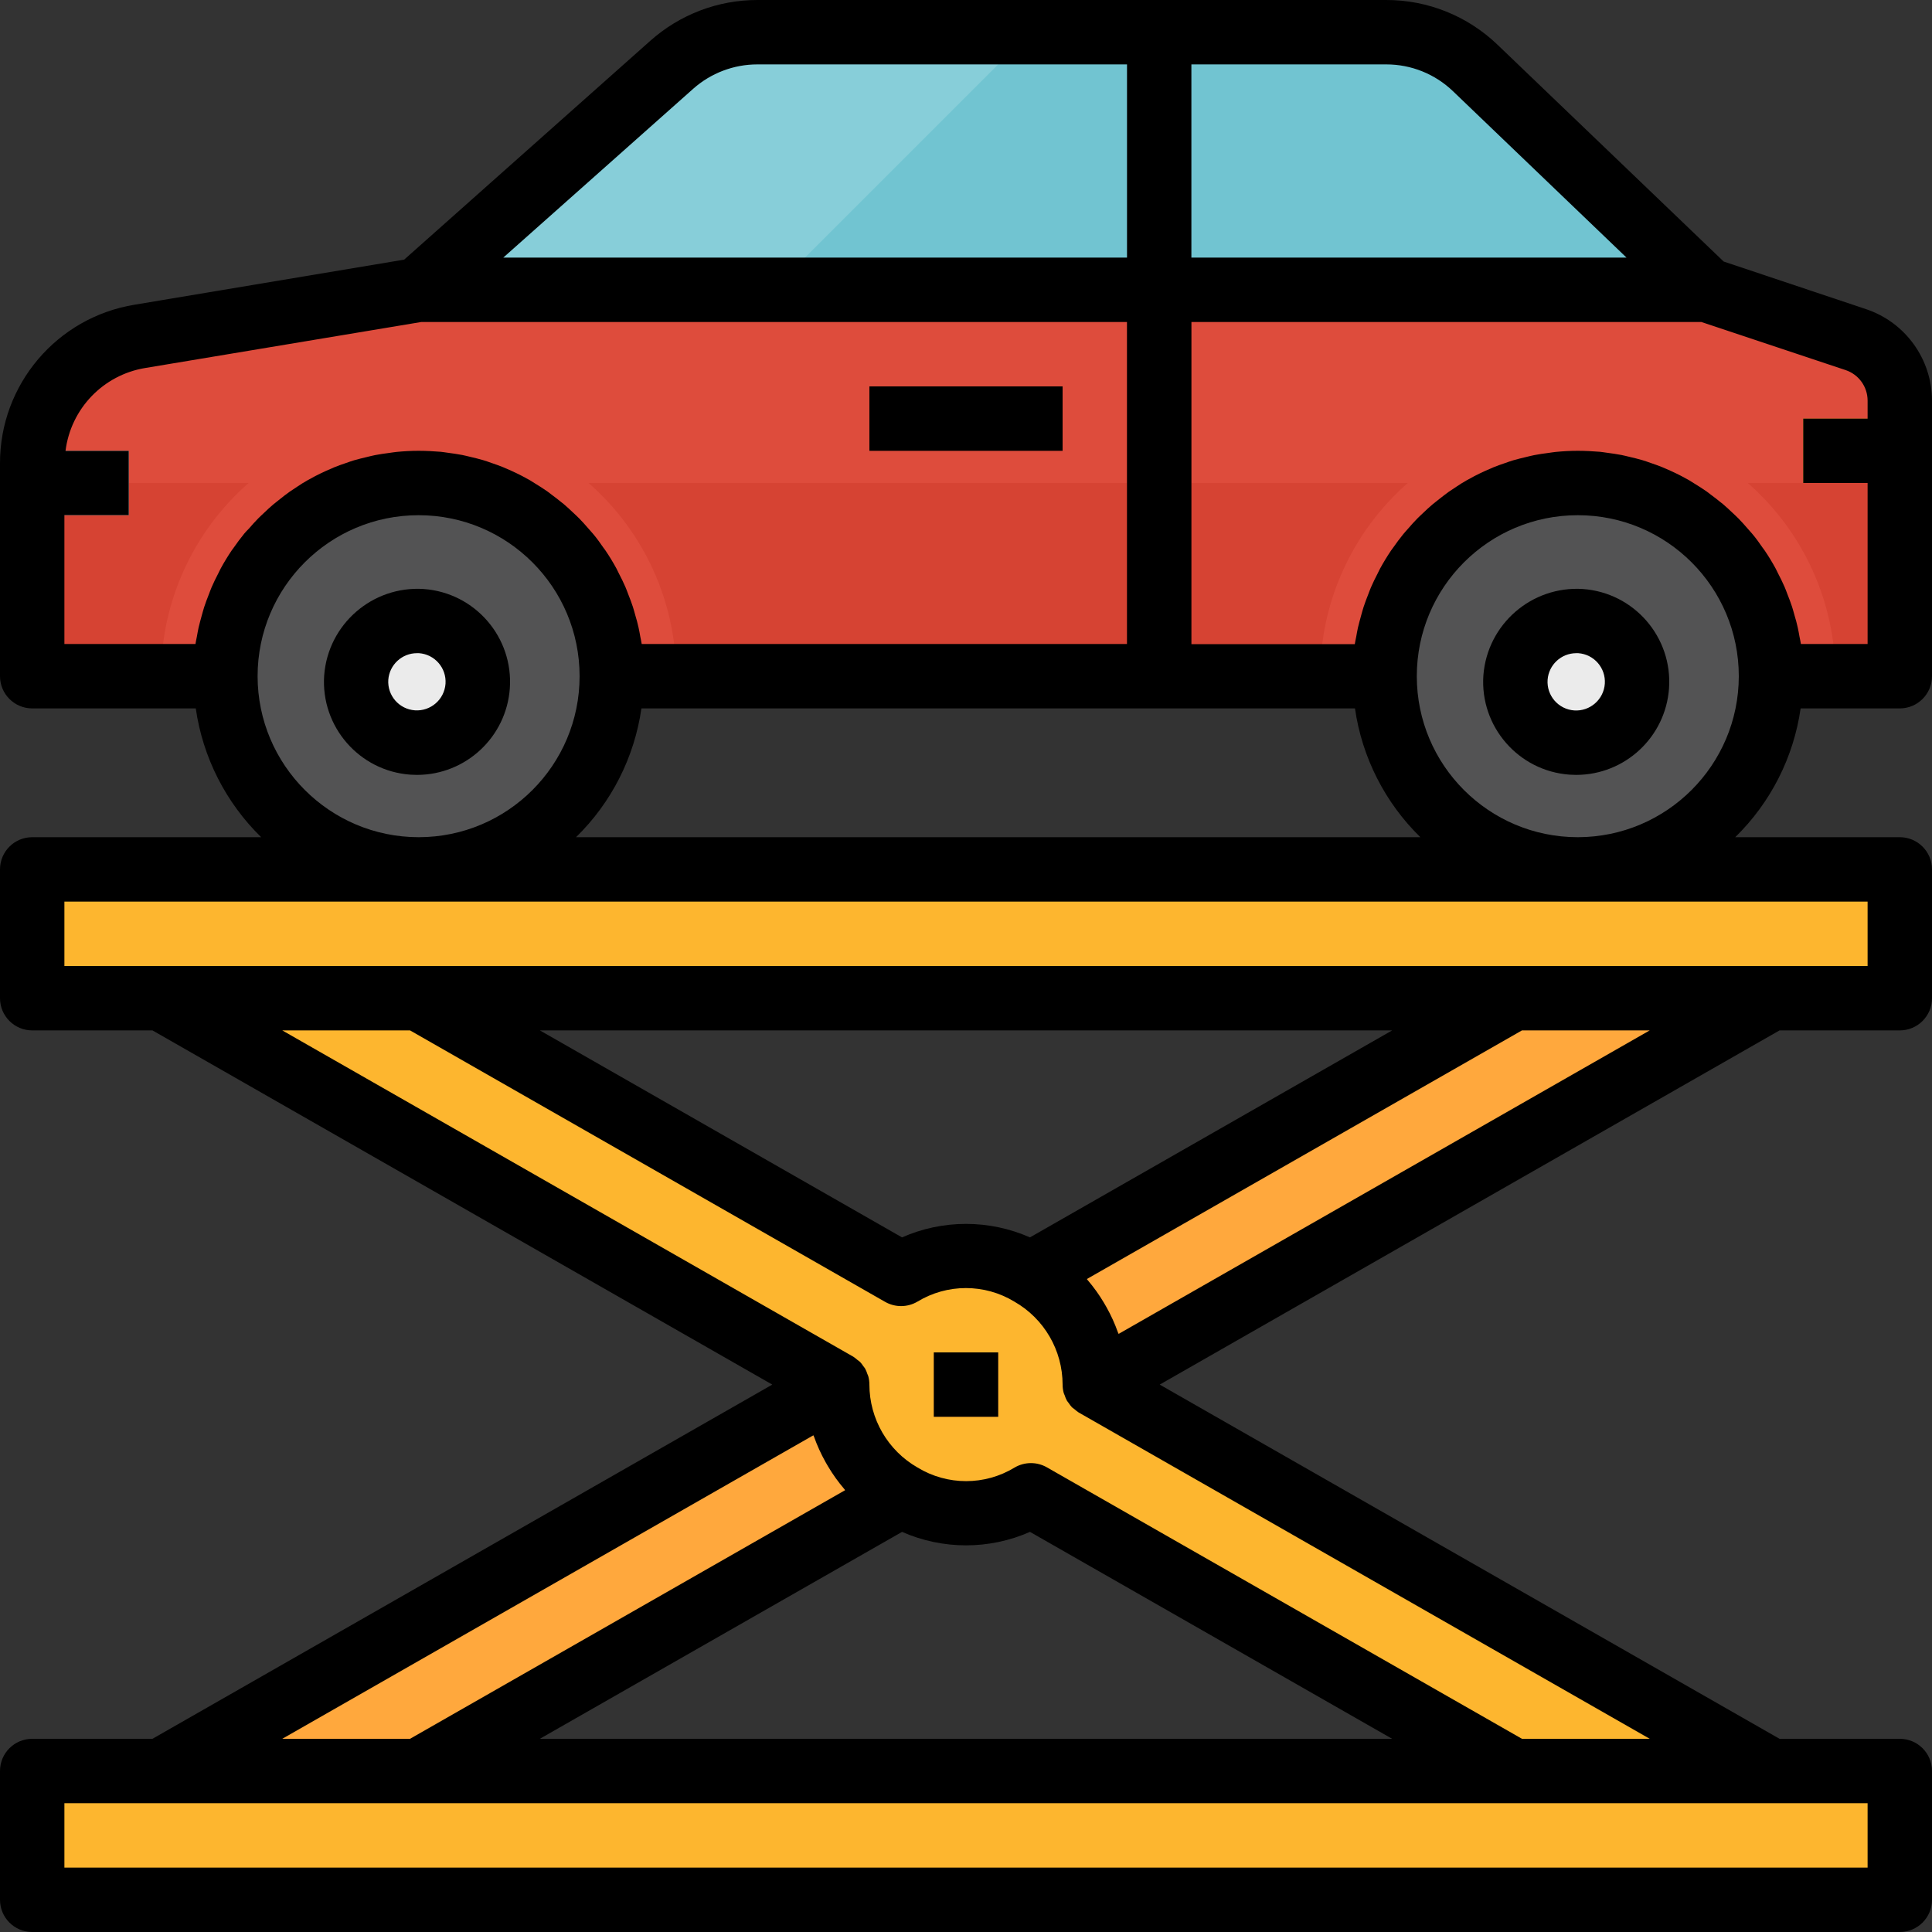
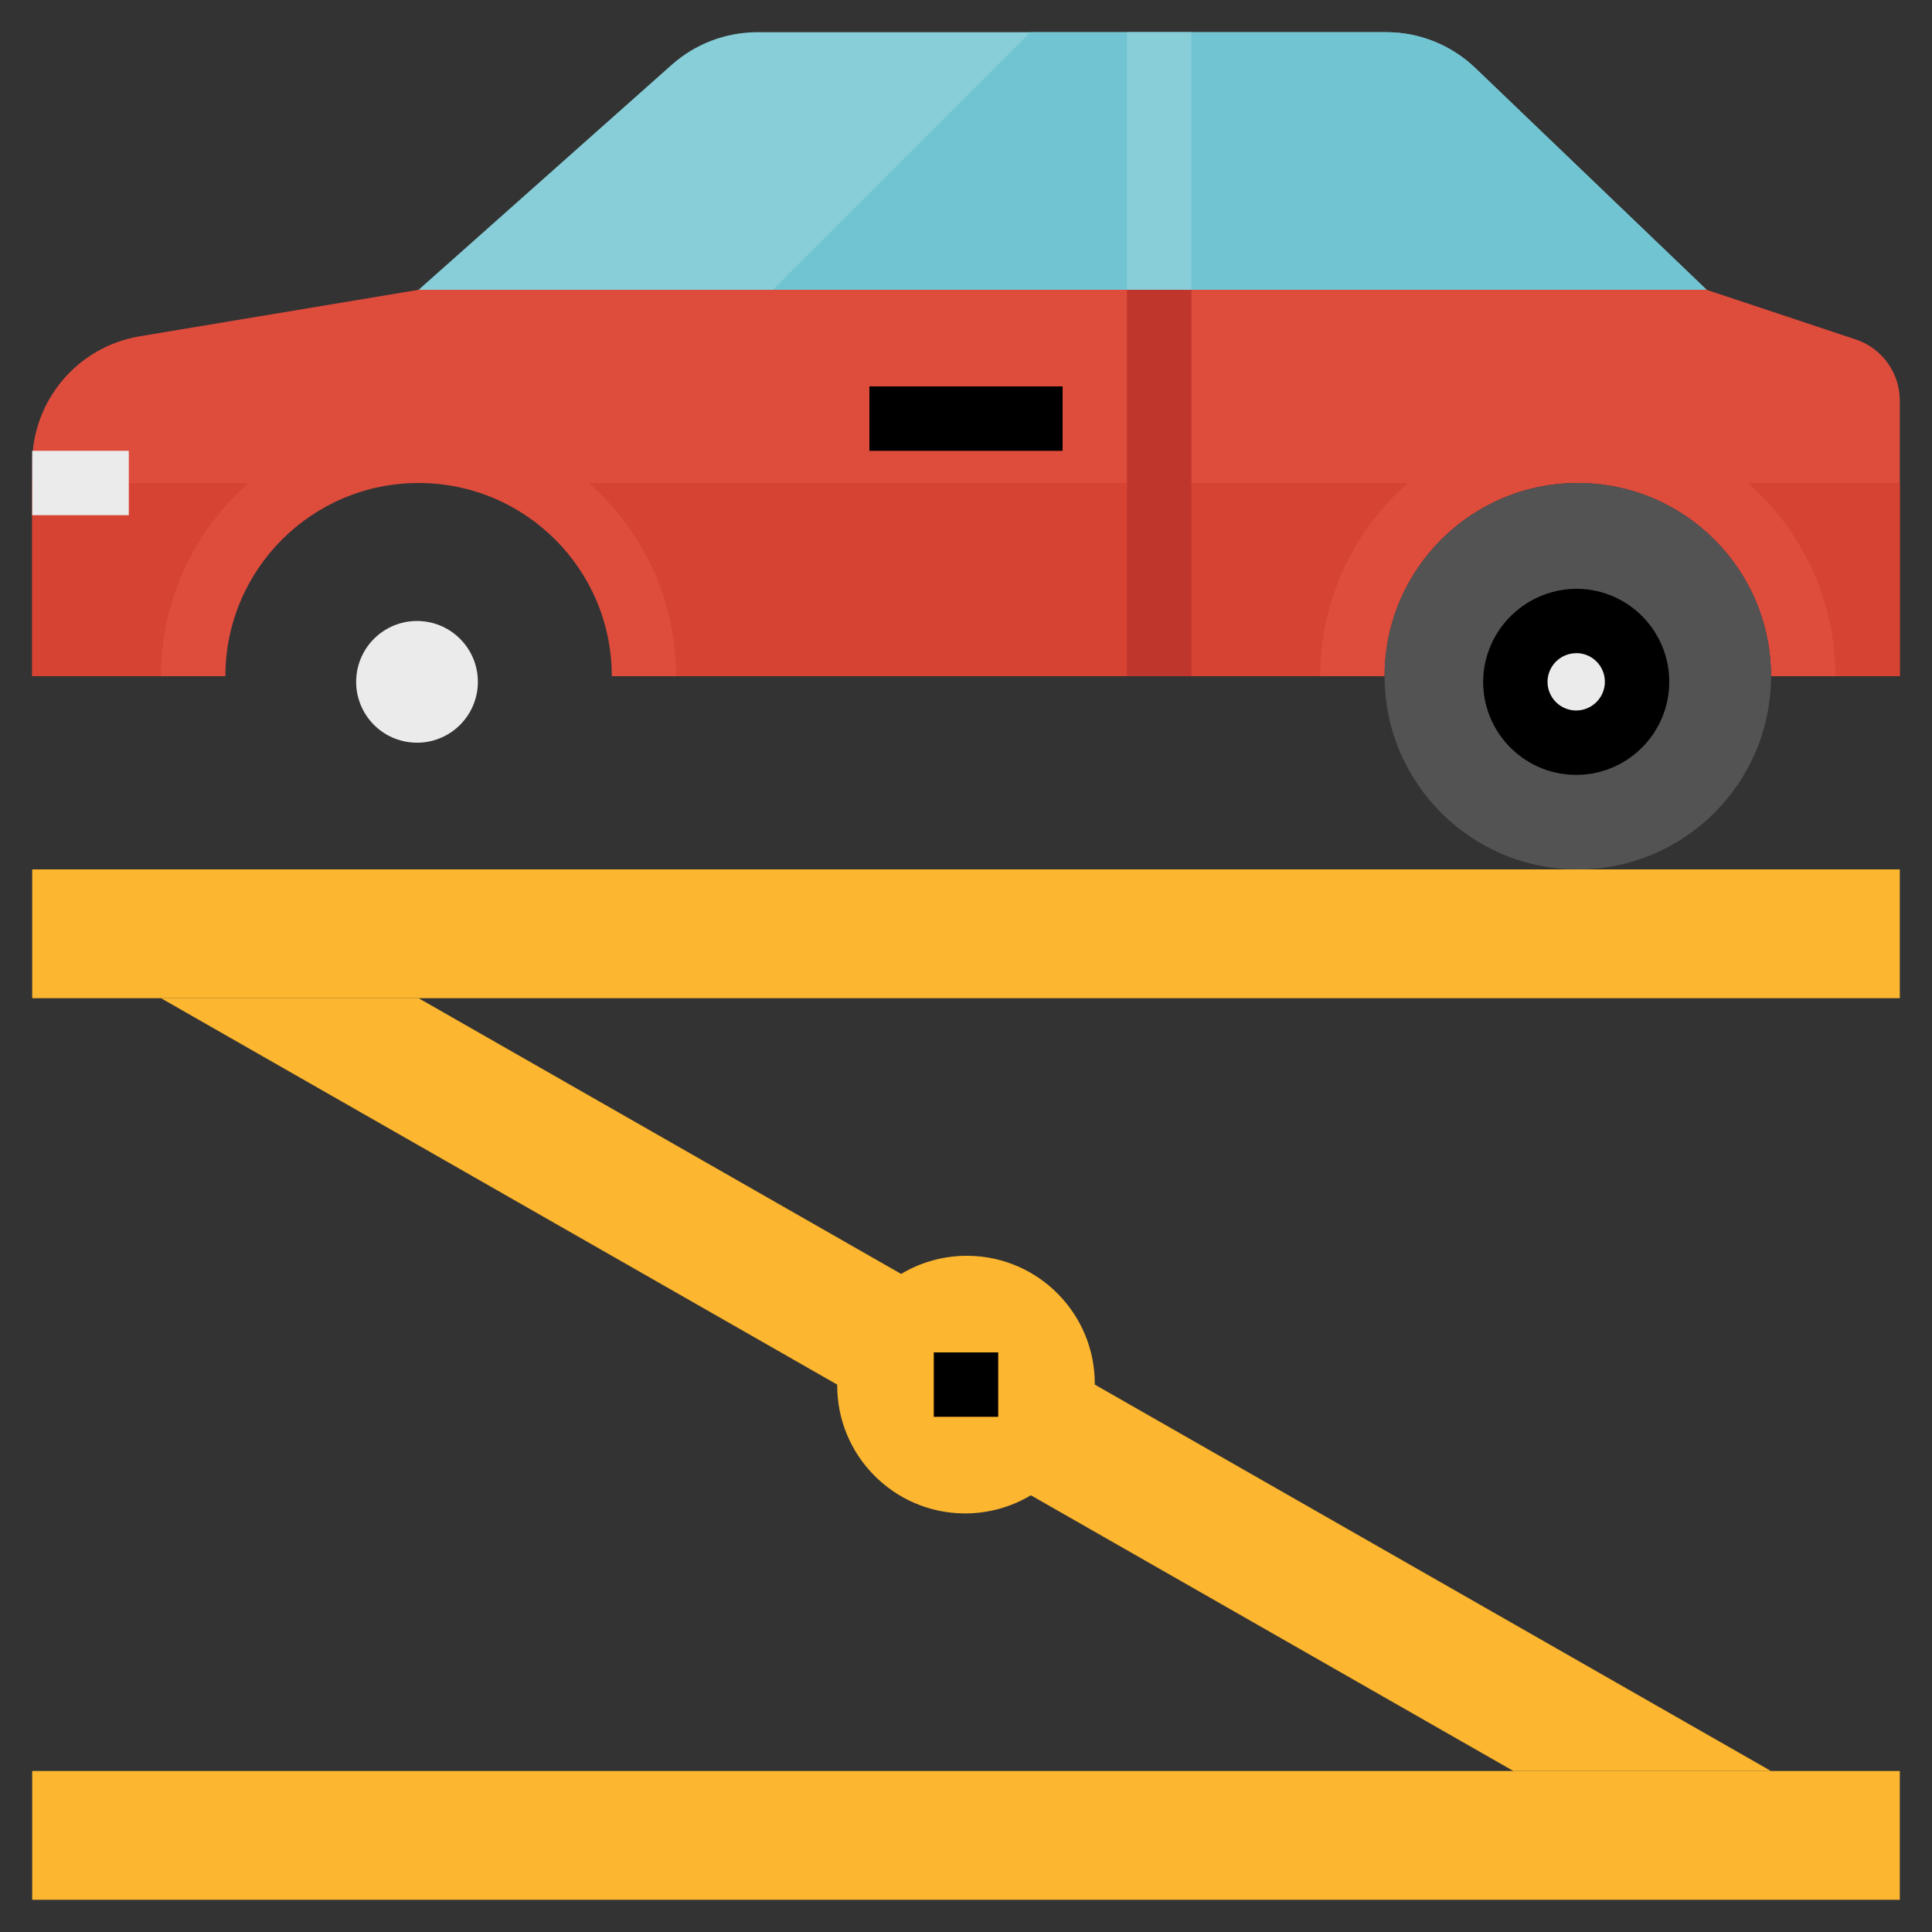
<svg xmlns="http://www.w3.org/2000/svg" width="512" height="512" x="0" y="0" viewBox="0 0 480 480" style="enable-background:new 0 0 512 512" xml:space="preserve" class="">
  <rect x="0" y="0" width="480" height="480" fill="#333333" stroke="none" />
  <g>
    <path style="" d="M424,72H104L34.736,83.544C19.306,86.117,7.998,99.469,8,115.112V168h48c0-26.51,21.49-48,48-48 s48,21.49,48,48h192c0-26.51,21.49-48,48-48s48,21.49,48,48h32V99.536c0.009-6.896-4.402-13.021-10.944-15.2L424,72z" fill="#de4c3c" data-original="#de4c3c" />
    <g>
-       <circle style="" cx="104" cy="168" r="48" fill="#535354" data-original="#535354" />
      <circle style="" cx="392" cy="168" r="48" fill="#535354" data-original="#535354" />
    </g>
    <path style="" d="M344.392,8H188.168c-7.838,0.003-15.402,2.877-21.264,8.08L104,72h320l-57.464-55.096 C360.579,11.191,352.645,8.001,344.392,8z" fill="#87ced9" data-original="#87ced9" />
    <g>
      <path style="" d="M104.68,154.32c-8.329-0.593-15.563,5.678-16.156,14.008c-0.593,8.329,5.678,15.563,14.008,16.156 s15.563-5.678,16.156-14.008c0-0.001,0-0.003,0-0.004C119.279,162.144,113.008,154.913,104.68,154.32z" fill="#ebebeb" data-original="#ebebeb" />
      <path style="" d="M392.68,154.32c-8.329-0.593-15.563,5.678-16.156,14.008s5.678,15.563,14.008,16.156 s15.563-5.678,16.156-14.008c0-0.001,0-0.003,0-0.004C407.279,162.144,401.008,154.913,392.68,154.32z" fill="#ebebeb" data-original="#ebebeb" />
    </g>
    <path style="" d="M216,96h48v16h-48V96z" fill="#bf362c" data-original="#bf362c" />
-     <path style="" d="M448,104h24v16h-24V104z" fill="#fdb62f" data-original="#fdb62f" />
    <path style="" d="M366.536,16.904c-5.957-5.713-13.891-8.903-22.144-8.904H256l-64,64h232L366.536,16.904z" fill="#71c4d1" data-original="#71c4d1" />
    <path style="" d="M280,8h16v64h-16V8z" fill="#87ced9" data-original="#87ced9" />
    <g>
      <path style="" d="M8,216h464v32H8V216z" fill="#fdb62f" data-original="#fdb62f" />
      <path style="" d="M8,440h464v32H8V440z" fill="#fdb62f" data-original="#fdb62f" />
    </g>
-     <path style="" d="M440,248h-64L40,440h64L440,248z" fill="#ffa83d" data-original="#ffa83d" />
    <path style="" d="M272,344c0.112-17.562-14.033-31.891-31.596-32.003c-5.817-0.037-11.532,1.522-16.524,4.507L104,248 H40l168,96c-0.112,17.562,14.033,31.891,31.596,32.003c5.817,0.037,11.532-1.522,16.524-4.507L376,440h64L272,344z" fill="#fdb62f" data-original="#fdb62f" />
    <path style="" d="M232,336h16v16h-16V336z" fill="#fa962a" data-original="#fa962a" />
    <g>
      <path style="" d="M434.232,120c13.837,12.113,21.772,29.61,21.768,48h16v-48H434.232z" fill="#d64333" data-original="#d64333" />
      <path style="" d="M349.768,120H146.232c13.837,12.113,21.772,29.61,21.768,48h160 C327.996,149.61,335.931,132.113,349.768,120z" fill="#d64333" data-original="#d64333" />
      <path style="" d="M8,168h32c-0.004-18.39,7.931-35.887,21.768-48H8L8,168z" fill="#d64333" data-original="#d64333" />
    </g>
    <path style="" d="M280,72h16v96h-16V72z" fill="#bf362c" data-original="#bf362c" />
    <path style="" d="M8,112h24v16H8V112z" fill="#ebebeb" data-original="#ebebeb" />
-     <path d="M101.976,192.464c0.544,0,1.104,0.056,1.648,0.056c12.118-0.027,22.165-9.394,23.04-21.48 c0.907-12.737-8.683-23.797-21.42-24.704c-0.001,0-0.003,0-0.004,0c-12.708-0.822-23.715,8.727-24.696,21.424 C79.642,180.5,89.236,191.559,101.976,192.464z M103.576,162.28h0.512c3.921,0.277,6.875,3.679,6.6,7.6 c-0.29,3.918-3.689,6.866-7.608,6.6c-3.922-0.278-6.878-3.678-6.608-7.6c0.288-3.724,3.393-6.599,7.128-6.6H103.576z" fill="#000000" data-original="#000000" style="" />
-     <path d="M463.592,76.8L428.24,64.976l-56.168-53.848C364.635,3.973,354.712-0.016,344.392,0H188.168 c-9.795-0.004-19.251,3.592-26.568,10.104l-61.184,54.4l-66.976,11.2C14.134,78.856-0.032,95.551,0,115.112V168c0,4.418,3.582,8,8,8 h40.64c1.744,12.165,7.456,23.414,16.248,32H8c-4.418,0-8,3.582-8,8v32c0,4.418,3.582,8,8,8h29.88l153.992,88L37.88,432H8 c-4.418,0-8,3.582-8,8v32c0,4.418,3.582,8,8,8h464c4.418,0,8-3.582,8-8v-32c0-4.418-3.582-8-8-8h-29.88l-153.992-88l153.992-88H472 c4.418,0,8-3.582,8-8v-32c0-4.418-3.582-8-8-8h-40.888c8.792-8.586,14.504-19.835,16.248-32H472c4.418,0,8-3.582,8-8V99.528 C479.983,89.213,473.377,80.063,463.592,76.8z M296,16h48.392c6.191-0.011,12.145,2.381,16.608,6.672L404.104,64H296V16z M172.216,22.064c4.395-3.907,10.071-6.065,15.952-6.064H280v48H125.04L172.216,22.064z M336.64,176 c1.744,12.165,7.456,23.414,16.248,32H143.112c8.792-8.586,14.504-19.835,16.248-32H336.64z M60.64,132.632 c-0.904,1.104-1.752,2.256-2.568,3.424c-0.168,0.248-0.352,0.472-0.52,0.712c-0.971,1.44-1.872,2.923-2.704,4.448 c-0.216,0.384-0.384,0.8-0.592,1.192c-0.592,1.144-1.168,2.296-1.68,3.488c-0.256,0.592-0.464,1.2-0.696,1.792 c-0.408,1.032-0.8,2.056-1.144,3.112c-0.224,0.688-0.4,1.384-0.6,2.08c-0.28,1.008-0.552,2.016-0.8,3.048 c-0.16,0.736-0.288,1.488-0.424,2.24c-0.112,0.608-0.264,1.208-0.352,1.832H16v-32h16v-16H16.28 c1.319-10.475,9.361-18.839,19.776-20.568L104.664,80H280v80H159.432c-0.088-0.616-0.24-1.216-0.352-1.824 c-0.136-0.76-0.264-1.512-0.432-2.256c-0.224-1.024-0.496-2.032-0.8-3.032c-0.2-0.696-0.376-1.4-0.6-2.088 c-0.344-1.056-0.736-2.08-1.144-3.112c-0.232-0.592-0.44-1.2-0.696-1.792c-0.512-1.192-1.088-2.344-1.68-3.488 c-0.208-0.392-0.376-0.8-0.592-1.192c-0.832-1.531-1.733-3.011-2.704-4.44c-0.168-0.264-0.368-0.496-0.552-0.752 c-0.8-1.16-1.6-2.296-2.536-3.392c-0.368-0.456-0.8-0.88-1.168-1.328c-0.744-0.856-1.488-1.704-2.28-2.504 c-0.472-0.48-0.968-0.928-1.456-1.392c-0.76-0.72-1.528-1.44-2.328-2.12c-0.544-0.456-1.096-0.888-1.656-1.32 c-0.8-0.632-1.6-1.24-2.4-1.824c-0.6-0.424-1.208-0.8-1.824-1.216c-0.84-0.544-1.688-1.064-2.56-1.6 c-0.648-0.368-1.296-0.72-1.952-1.064c-0.888-0.464-1.8-0.896-2.712-1.312c-0.68-0.304-1.352-0.608-2.04-0.888 c-0.952-0.384-1.92-0.728-2.896-1.056c-0.688-0.24-1.368-0.488-2.072-0.696c-1.032-0.304-2.08-0.552-3.128-0.8 c-0.68-0.16-1.352-0.336-2.04-0.472c-1.176-0.232-2.4-0.392-3.568-0.552c-0.592-0.072-1.168-0.184-1.768-0.24 C107.68,112.104,105.848,112,104,112s-3.68,0.104-5.48,0.28c-0.6,0.056-1.176,0.168-1.768,0.24c-1.2,0.16-2.4,0.32-3.568,0.552 c-0.688,0.136-1.36,0.312-2.032,0.472c-1.056,0.248-2.104,0.504-3.136,0.8c-0.704,0.208-1.384,0.456-2.072,0.696 c-0.976,0.328-1.944,0.672-2.896,1.056c-0.688,0.28-1.36,0.584-2.04,0.888c-0.912,0.416-1.824,0.848-2.712,1.312 c-0.656,0.344-1.304,0.696-1.952,1.064c-0.872,0.496-1.72,1.016-2.568,1.6c-0.608,0.392-1.216,0.8-1.816,1.208 c-0.8,0.584-1.64,1.2-2.4,1.832c-0.56,0.432-1.112,0.864-1.656,1.32c-0.8,0.68-1.6,1.4-2.328,2.12 c-0.488,0.464-0.984,0.912-1.456,1.392c-0.8,0.8-1.536,1.648-2.28,2.504c-0.424,0.416-0.84,0.84-1.208,1.296H60.64z M64,168 c0-22.091,17.909-40,40-40s40,17.909,40,40s-17.909,40-40,40C81.92,207.974,64.026,190.08,64,168z M202.088,356.592 c0,0.112,0.104,0.216,0.144,0.328c0.772,2.182,1.73,4.294,2.864,6.312c0.2,0.368,0.408,0.72,0.624,1.08 c1.185,1.999,2.543,3.892,4.056,5.656c0.072,0.08,0.12,0.184,0.192,0.264L101.872,432H70.128L202.088,356.592z M224.112,380.592 c10.125,4.46,21.659,4.46,31.784,0L345.872,432H134.12L224.112,380.592z M464,448v16H16v-16H464z M409.872,432h-31.744 l-118.04-67.448c-2.484-1.414-5.533-1.396-8,0.048c-7.41,4.511-16.718,4.511-24.128,0c-7.389-4.228-11.952-12.087-11.96-20.6 c0-0.705-0.094-1.408-0.28-2.088c-0.048-0.184-0.152-0.352-0.216-0.528c-0.15-0.482-0.345-0.948-0.584-1.392 c-0.112-0.2-0.288-0.36-0.416-0.552c-0.248-0.386-0.529-0.75-0.84-1.088c-0.23-0.197-0.47-0.382-0.72-0.552 c-0.29-0.264-0.6-0.505-0.928-0.72L70.128,256h31.744l118.04,67.448c2.484,1.414,5.533,1.396,8-0.048 c7.41-4.511,16.718-4.511,24.128,0c7.389,4.228,11.952,12.087,11.96,20.6c0,0.705,0.094,1.408,0.28,2.088 c0.048,0.184,0.152,0.352,0.216,0.528c0.15,0.482,0.345,0.948,0.584,1.392c0.112,0.2,0.288,0.36,0.416,0.552 c0.248,0.386,0.529,0.75,0.84,1.088c0.23,0.197,0.47,0.382,0.72,0.552c0.29,0.264,0.6,0.505,0.928,0.72L409.872,432z M134.128,256 H345.88l-89.992,51.424c-10.124-4.468-21.66-4.468-31.784,0L134.128,256z M277.912,331.408c0-0.112-0.104-0.216-0.144-0.328 c-0.772-2.182-1.73-4.294-2.864-6.312c-0.2-0.368-0.408-0.72-0.624-1.08c-1.185-1.999-2.543-3.892-4.056-5.656 c-0.072-0.08-0.12-0.184-0.192-0.264L378.128,256h31.744L277.912,331.408z M464,224v16H16v-16H464z M392,208 c-22.091,0-40-17.909-40-40s17.909-40,40-40s40,17.909,40,40C431.974,190.08,414.08,207.974,392,208z M464,104h-16v16h16v40h-16.568 c-0.088-0.616-0.24-1.216-0.352-1.824c-0.136-0.76-0.264-1.512-0.432-2.256c-0.224-1.024-0.496-2.032-0.8-3.032 c-0.2-0.696-0.376-1.4-0.6-2.088c-0.344-1.056-0.736-2.08-1.144-3.112c-0.232-0.592-0.44-1.2-0.696-1.792 c-0.512-1.192-1.088-2.344-1.68-3.488c-0.208-0.392-0.376-0.8-0.592-1.192c-0.832-1.531-1.733-3.011-2.704-4.44 c-0.168-0.264-0.368-0.496-0.552-0.752c-0.8-1.16-1.6-2.296-2.536-3.392c-0.368-0.456-0.8-0.88-1.168-1.328 c-0.744-0.856-1.488-1.704-2.28-2.504c-0.472-0.48-0.968-0.928-1.456-1.392c-0.76-0.72-1.528-1.44-2.328-2.12 c-0.544-0.456-1.096-0.888-1.656-1.32c-0.8-0.632-1.6-1.24-2.4-1.824c-0.6-0.424-1.208-0.8-1.824-1.216 c-0.84-0.544-1.688-1.064-2.56-1.6c-0.648-0.368-1.296-0.72-1.952-1.064c-0.888-0.464-1.8-0.896-2.712-1.312 c-0.68-0.304-1.352-0.608-2.04-0.888c-0.952-0.384-1.92-0.728-2.896-1.056c-0.688-0.24-1.368-0.488-2.072-0.696 c-1.032-0.304-2.08-0.552-3.128-0.8c-0.68-0.16-1.352-0.336-2.04-0.472c-1.176-0.232-2.4-0.392-3.568-0.552 c-0.592-0.072-1.168-0.184-1.768-0.24C395.68,112.104,393.848,112,392,112s-3.68,0.104-5.48,0.28c-0.6,0.056-1.176,0.168-1.768,0.24 c-1.2,0.16-2.4,0.32-3.568,0.552c-0.688,0.136-1.36,0.312-2.032,0.472c-1.056,0.248-2.104,0.504-3.136,0.8 c-0.704,0.208-1.384,0.456-2.072,0.696c-0.976,0.328-1.944,0.672-2.896,1.056c-0.688,0.28-1.36,0.584-2.04,0.888 c-0.912,0.416-1.824,0.848-2.712,1.312c-0.656,0.344-1.304,0.696-1.952,1.064c-0.872,0.496-1.72,1.016-2.568,1.6 c-0.608,0.392-1.216,0.8-1.816,1.208c-0.8,0.584-1.6,1.2-2.4,1.832c-0.56,0.432-1.112,0.864-1.656,1.32 c-0.8,0.68-1.6,1.4-2.328,2.12c-0.488,0.464-0.984,0.912-1.456,1.392c-0.8,0.8-1.536,1.648-2.28,2.504 c-0.384,0.448-0.8,0.872-1.168,1.328c-0.904,1.104-1.752,2.256-2.568,3.424c-0.168,0.248-0.352,0.472-0.52,0.712 c-0.965,1.44-1.867,2.923-2.704,4.448c-0.216,0.384-0.384,0.8-0.592,1.192c-0.592,1.144-1.168,2.296-1.68,3.488 c-0.256,0.592-0.464,1.2-0.696,1.792c-0.408,1.032-0.8,2.056-1.144,3.112c-0.224,0.688-0.4,1.384-0.6,2.08 c-0.28,1.008-0.552,2.016-0.8,3.048c-0.16,0.736-0.288,1.488-0.424,2.24c-0.112,0.608-0.264,1.208-0.352,1.832H296V80h126.704 l35.824,11.944c3.266,1.088,5.469,4.142,5.472,7.584L464,104z" fill="#000000" data-original="#000000" style="" />
    <path d="M393.24,146.336c-12.704-0.808-23.703,8.733-24.696,21.424c-0.902,12.74,8.692,23.799,21.432,24.704 c0.544,0,1.104,0.056,1.648,0.056c12.118-0.027,22.165-9.394,23.04-21.48c0.907-12.737-8.683-23.797-21.42-24.704 C393.243,146.336,393.242,146.336,393.24,146.336L393.24,146.336z M391.104,176.504c-3.922-0.278-6.878-3.678-6.608-7.6 c0.276-3.724,3.37-6.609,7.104-6.624h0.512c3.921,0.277,6.875,3.679,6.6,7.6C398.43,173.805,395.03,176.765,391.104,176.504z" fill="#000000" data-original="#000000" style="" />
    <path d="M216,96h48v16h-48V96z" fill="#000000" data-original="#000000" style="" />
    <path d="M232,336h16v16h-16V336z" fill="#000000" data-original="#000000" style="" />
    <g> </g>
    <g> </g>
    <g> </g>
    <g> </g>
    <g> </g>
    <g> </g>
    <g> </g>
    <g> </g>
    <g> </g>
    <g> </g>
    <g> </g>
    <g> </g>
    <g> </g>
    <g> </g>
    <g> </g>
  </g>
</svg>